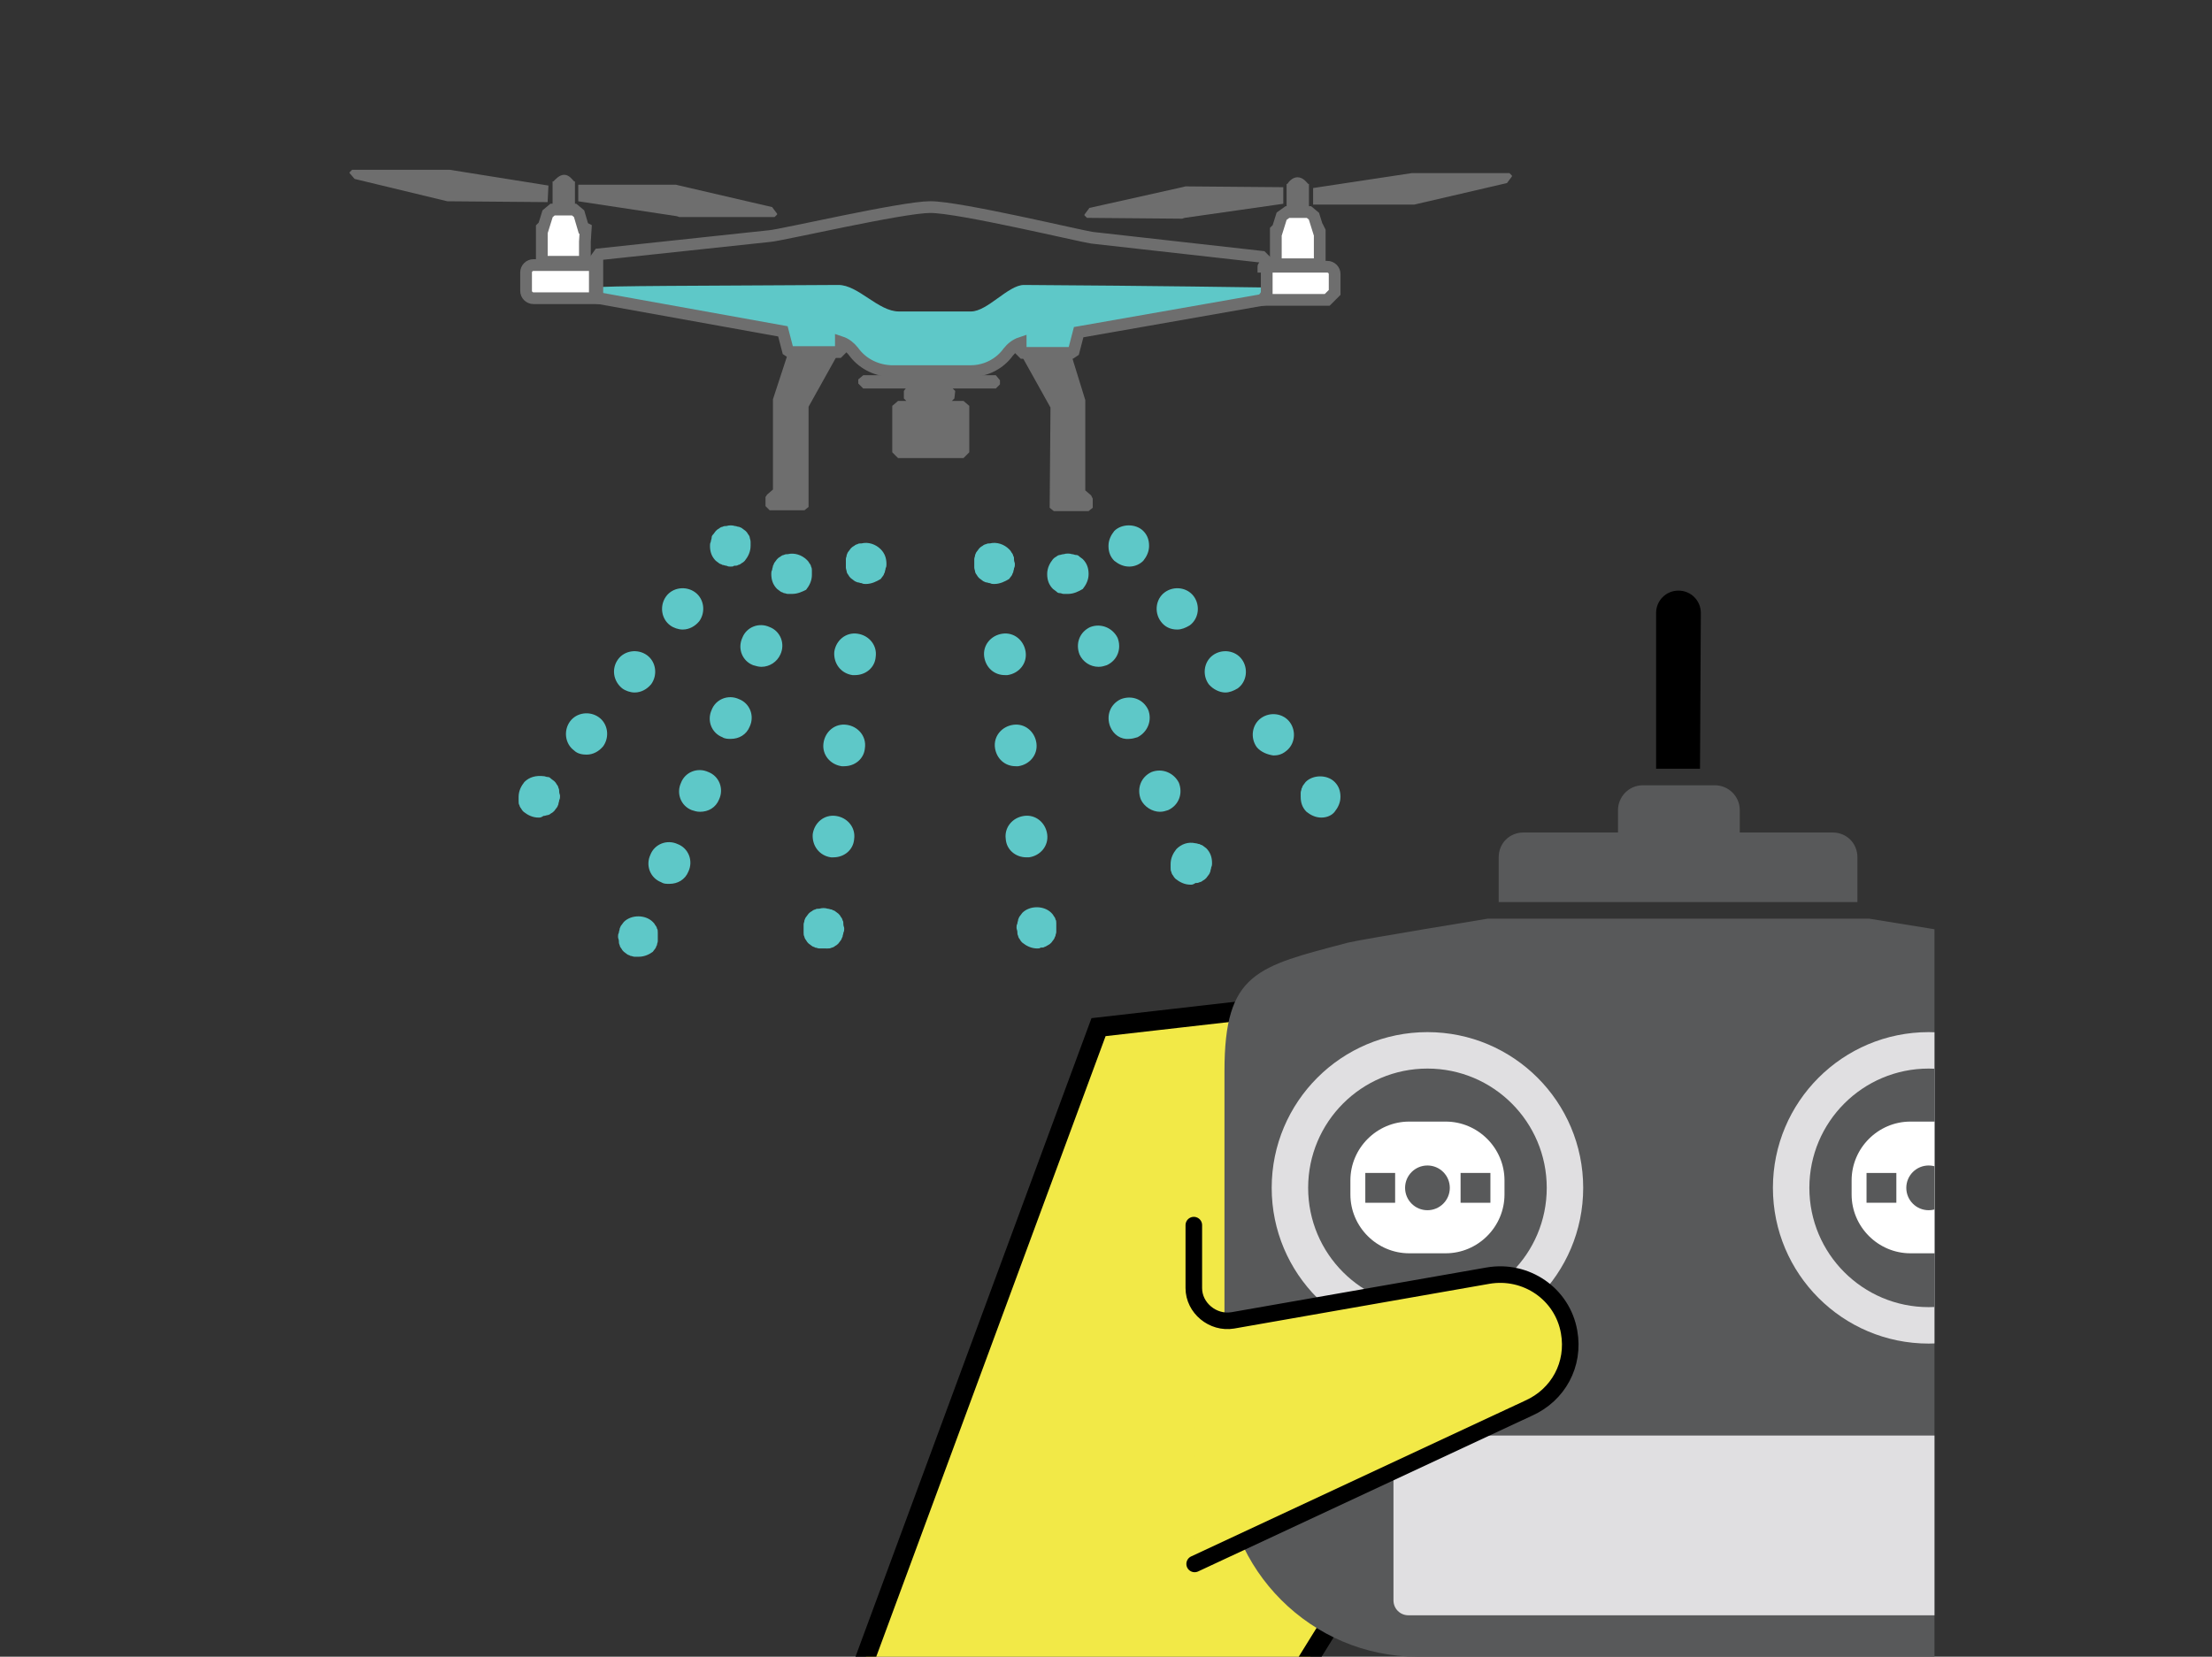
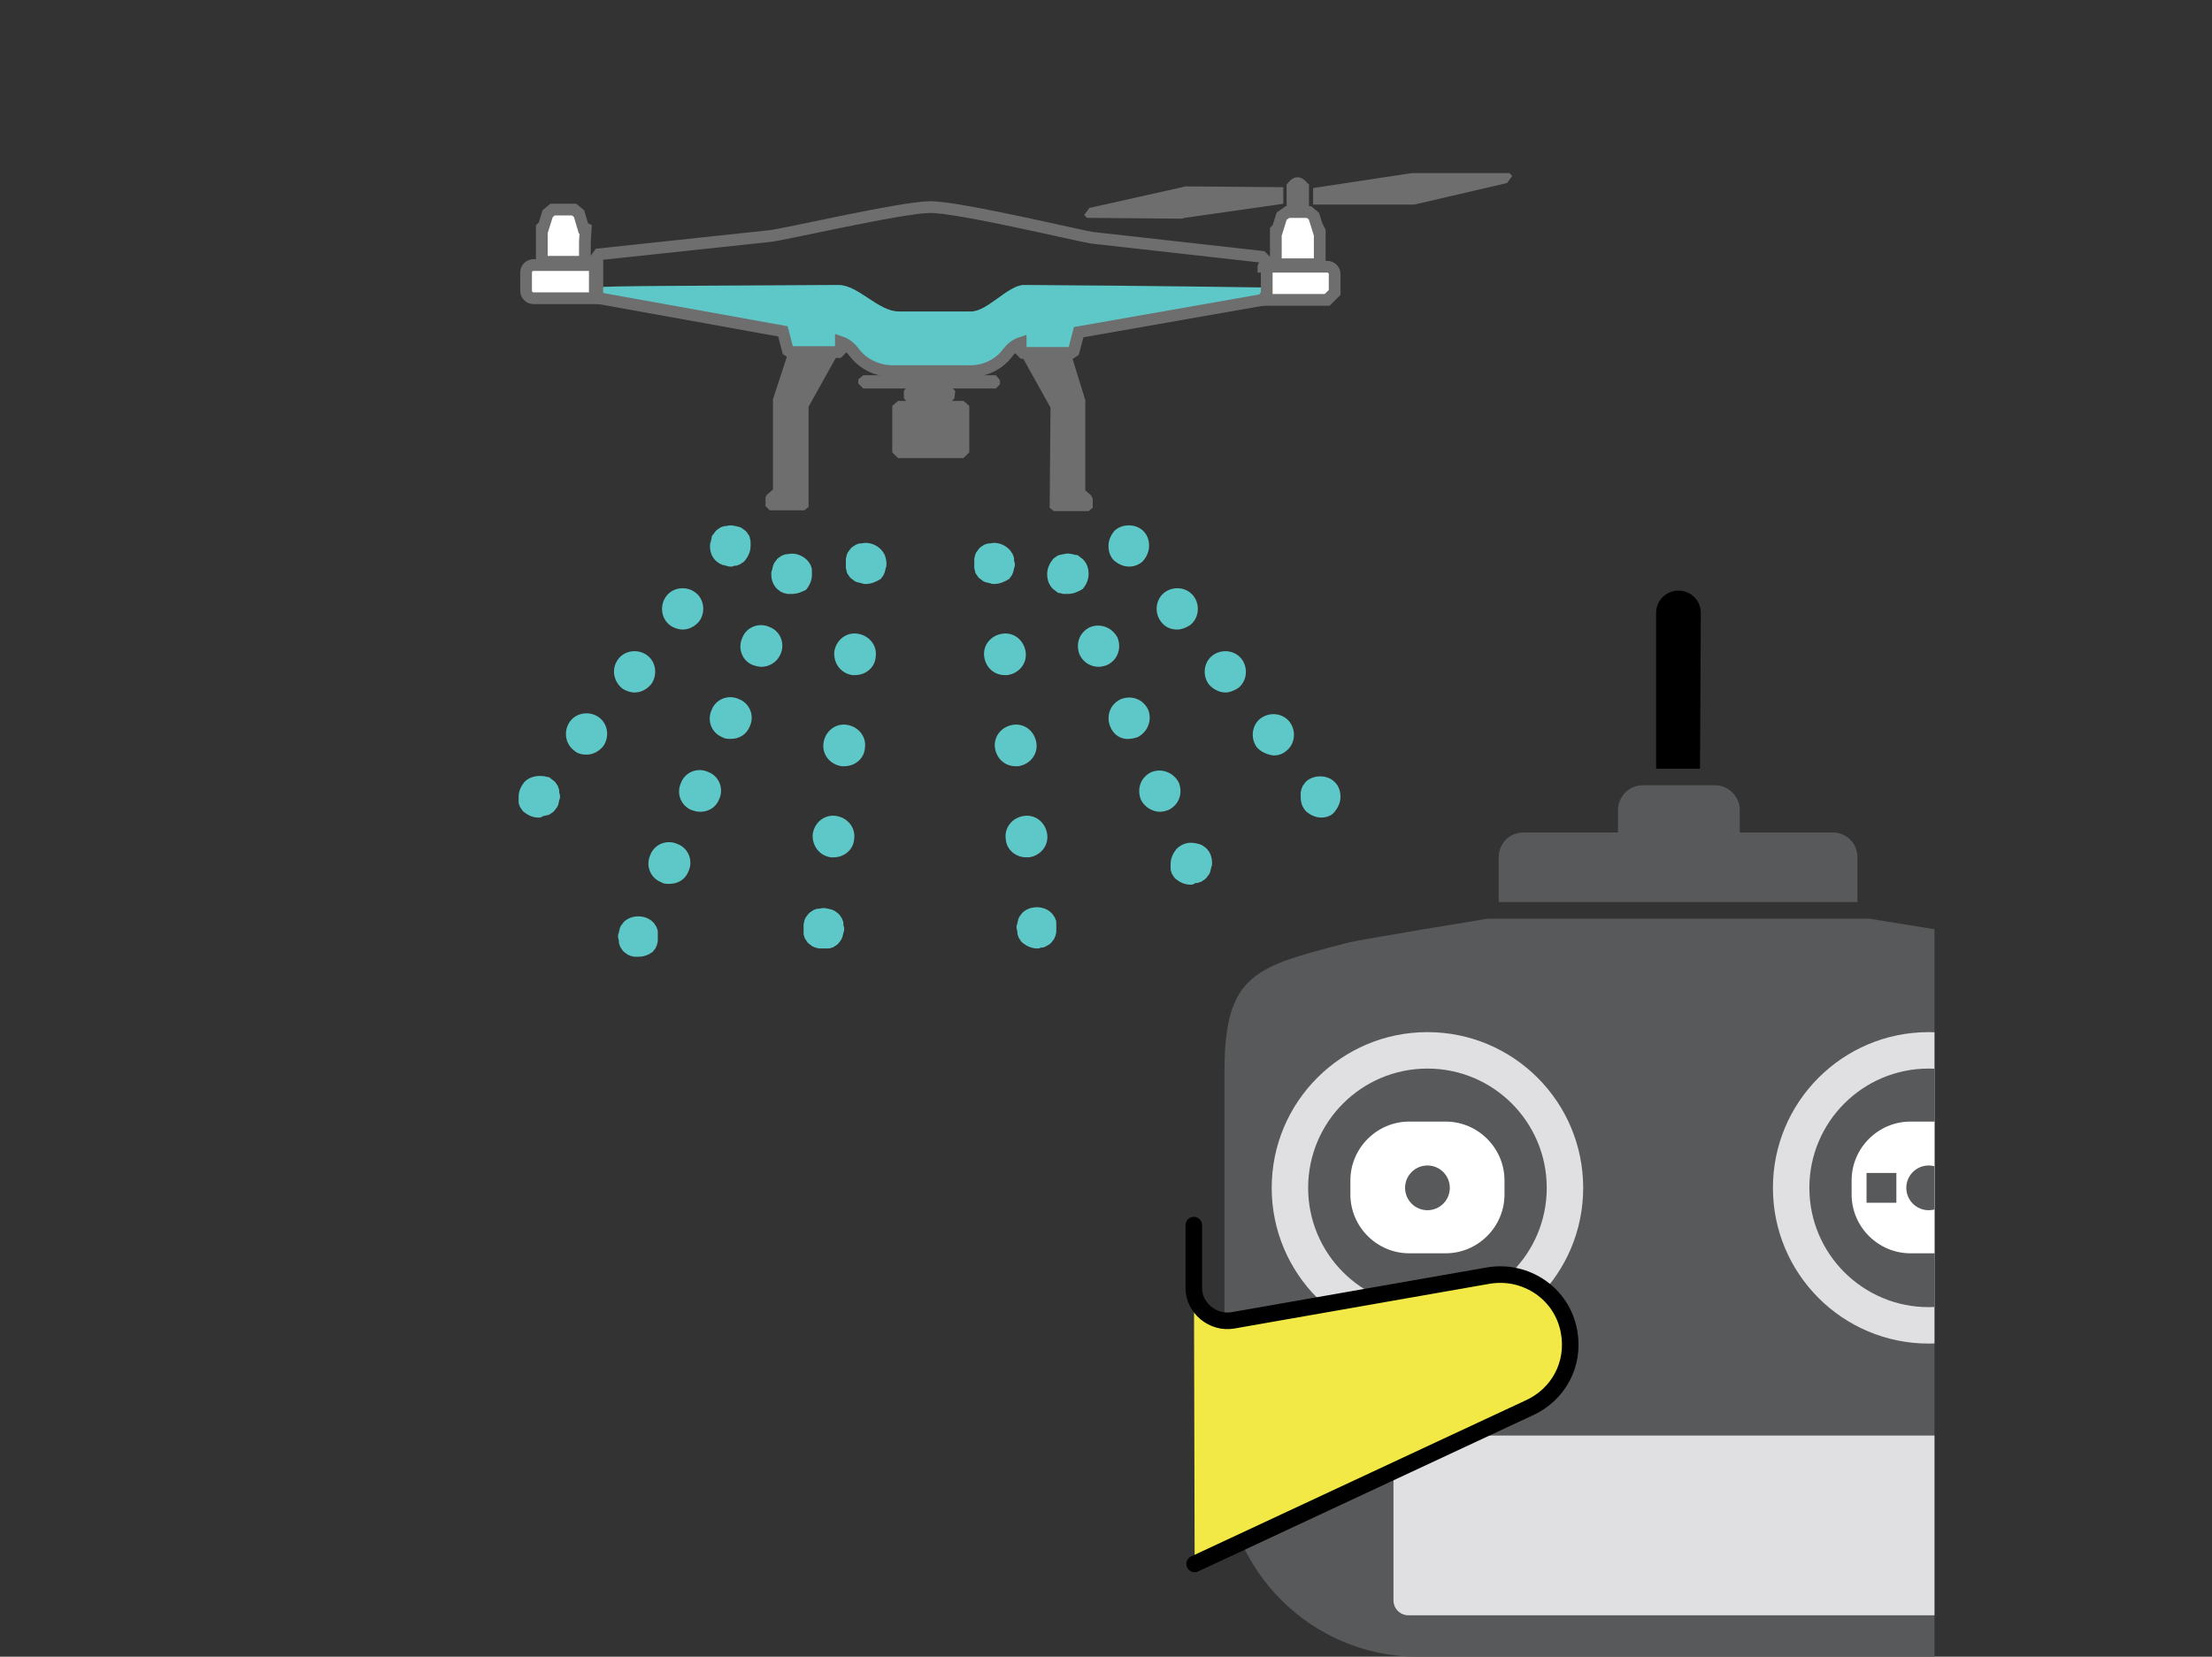
<svg xmlns="http://www.w3.org/2000/svg" xmlns:xlink="http://www.w3.org/1999/xlink" version="1.1" id="レイヤー_1" x="0px" y="0px" viewBox="0 0 267 200" style="enable-background:new 0 0 267 200;" xml:space="preserve">
  <rect x="0" y="0" width="267" height="200" fill="#333333" stroke="none" />
  <style type="text/css">
	.st0{fill:none;}
	.st1{fill:#5EC8C8;}
	.st2{fill:#6E6E6E;}
	.st3{fill:#FFFFFF;stroke:#6E6E6E;stroke-width:1.417;stroke-miterlimit:10;}
	.st4{fill:none;stroke:#6E6E6E;stroke-width:1.417;stroke-miterlimit:10;}
	
		.st5{clip-path:url(#SVGID_00000051381700014108262110000008845111610659693203_);fill:#F2E947;stroke:#000000;stroke-width:2.35;stroke-miterlimit:10;}
	.st6{clip-path:url(#SVGID_00000152262242828087766920000012394457781338709414_);}
	.st7{fill:#58595A;}
	.st8{fill:#E0DFE1;}
	.st9{fill:#FFFFFF;}
	.st10{fill:#F2E947;stroke:#000000;stroke-width:2;stroke-linecap:round;stroke-miterlimit:10;}
</style>
-   <path class="st0" d="M0,0h267v200H0V0z" />
+   <path class="st0" d="M0,0v200H0V0z" />
  <path class="st1" d="M88.2,68.4c-0.2,0-0.3,0-0.5-0.1c-0.2,0-0.3-0.1-0.5-0.1c-0.1-0.1-0.3-0.1-0.4-0.2c-0.1-0.1-0.3-0.2-0.4-0.3  c-0.5-0.5-0.7-1.1-0.7-1.8c0-0.2,0-0.3,0.1-0.5c0-0.2,0.1-0.3,0.1-0.5s0.1-0.3,0.2-0.4c0.1-0.1,0.2-0.3,0.3-0.4s0.2-0.2,0.4-0.3  c0.1-0.1,0.3-0.2,0.4-0.2c0.2-0.1,0.3-0.1,0.5-0.1c0.3-0.1,0.7-0.1,1,0c0.2,0,0.3,0.1,0.5,0.1c0.2,0.1,0.3,0.1,0.4,0.2  s0.3,0.2,0.4,0.3c0.1,0.1,0.2,0.2,0.3,0.4c0.1,0.1,0.2,0.3,0.2,0.4s0.1,0.3,0.1,0.5v0.5c0,0.7-0.3,1.3-0.7,1.8  c-0.1,0.1-0.2,0.2-0.4,0.3c-0.1,0.1-0.3,0.2-0.4,0.2c-0.1,0.1-0.3,0.1-0.5,0.1C88.5,68.4,88.4,68.4,88.2,68.4z M69.3,90.6  c-1.1-0.8-1.3-2.4-0.5-3.5c0.8-1.1,2.4-1.3,3.5-0.5c1.1,0.8,1.3,2.4,0.5,3.5c-0.5,0.6-1.2,1-2,1C70.3,91.1,69.7,91,69.3,90.6z   M75.1,83.1c-1.1-0.9-1.3-2.4-0.5-3.5s2.4-1.3,3.5-0.5s1.3,2.4,0.5,3.5c-0.5,0.6-1.2,1-2,1C76.1,83.6,75.5,83.4,75.1,83.1z   M80.9,75.5c-1.1-0.8-1.3-2.4-0.5-3.5c0.8-1.1,2.4-1.3,3.5-0.5c1.1,0.8,1.3,2.4,0.5,3.5c-0.5,0.6-1.2,1-2,1  C81.9,76,81.3,75.8,80.9,75.5z M65,98.7c-0.7,0-1.3-0.3-1.8-0.7c-0.1-0.1-0.2-0.2-0.3-0.4c-0.1-0.1-0.2-0.3-0.2-0.4  c-0.1-0.1-0.1-0.3-0.1-0.5v-0.5c0-0.7,0.3-1.3,0.7-1.8c0.6-0.6,1.4-0.8,2.3-0.7c0.2,0,0.3,0.1,0.5,0.1c0.2,0,0.3,0.1,0.4,0.2  c0.1,0.1,0.3,0.2,0.4,0.3c0.1,0.1,0.2,0.2,0.3,0.4c0.1,0.1,0.2,0.3,0.2,0.4c0.1,0.2,0.1,0.3,0.1,0.5s0.1,0.3,0.1,0.5s0,0.3-0.1,0.5  c0,0.2-0.1,0.3-0.1,0.5c-0.1,0.2-0.1,0.3-0.2,0.4s-0.2,0.3-0.3,0.4c-0.1,0.1-0.2,0.2-0.4,0.3c-0.1,0.1-0.3,0.2-0.4,0.2  c-0.1,0-0.3,0.1-0.5,0.1C65.3,98.7,65.2,98.7,65,98.7z M95.6,71.7h-0.5c-0.2,0-0.3-0.1-0.5-0.1c-0.1-0.1-0.3-0.1-0.4-0.2  c-0.1-0.1-0.3-0.2-0.4-0.3c-0.5-0.5-0.7-1.1-0.7-1.8c0-0.2,0-0.3,0.1-0.5c0-0.2,0.1-0.3,0.1-0.5c0.1-0.1,0.1-0.3,0.2-0.4  s0.2-0.3,0.3-0.4c0.1-0.1,0.2-0.2,0.4-0.3c0.1-0.1,0.3-0.2,0.4-0.2c0.2-0.1,0.3-0.1,0.5-0.1c0.8-0.2,1.7,0.1,2.3,0.7  c0.1,0.1,0.2,0.2,0.3,0.4c0.1,0.1,0.2,0.3,0.2,0.4c0.1,0.2,0.1,0.3,0.1,0.5v0.5c0,0.7-0.3,1.3-0.7,1.8  C96.9,71.4,96.3,71.7,95.6,71.7z M79.8,106.5c-1.3-0.5-1.9-2-1.3-3.3c0.5-1.3,2-1.9,3.3-1.3c1.3,0.5,1.9,2,1.3,3.3  c-0.4,1-1.3,1.5-2.3,1.5C80.4,106.7,80.1,106.7,79.8,106.5z M83.5,97.8c-1.3-0.5-1.9-2-1.3-3.3c0.5-1.3,2-1.9,3.3-1.3  c1.3,0.5,1.9,2,1.3,3.3c-0.4,1-1.3,1.5-2.3,1.5C84.1,98,83.8,97.9,83.5,97.8z M87.2,89c-1.3-0.5-1.9-2-1.3-3.3  c0.5-1.3,2-1.9,3.3-1.3c1.3,0.5,1.9,2,1.3,3.3c-0.4,1-1.3,1.5-2.3,1.5C87.9,89.2,87.5,89.2,87.2,89z M90.9,80.3  c-1.3-0.5-1.9-2-1.3-3.3c0.5-1.3,2-1.9,3.3-1.3c1.3,0.5,1.9,2,1.3,3.3c-0.4,0.9-1.3,1.5-2.3,1.5C91.6,80.5,91.2,80.4,90.9,80.3z   M77.1,115.5h-0.5c-0.2,0-0.3-0.1-0.5-0.1c-0.1-0.1-0.3-0.1-0.4-0.2c-0.1-0.1-0.3-0.2-0.4-0.3c-0.1-0.1-0.2-0.2-0.3-0.4  c-0.1-0.1-0.2-0.3-0.2-0.4c-0.1-0.2-0.1-0.3-0.1-0.5s-0.1-0.3-0.1-0.5s0-0.3,0.1-0.5c0-0.2,0.1-0.3,0.1-0.5c0.1-0.2,0.1-0.3,0.2-0.4  c0.1-0.1,0.2-0.3,0.3-0.4c0.9-0.9,2.6-0.9,3.5,0c0.1,0.1,0.2,0.2,0.3,0.4c0.1,0.1,0.2,0.3,0.2,0.4c0.1,0.1,0.1,0.3,0.1,0.5v1  c0,0.2-0.1,0.3-0.1,0.5c-0.1,0.1-0.1,0.3-0.2,0.4s-0.2,0.3-0.3,0.4C78.4,115.2,77.8,115.5,77.1,115.5z M104.5,70.5  c-0.2,0-0.3,0-0.5-0.1c-0.2,0-0.3-0.1-0.5-0.1c-0.2-0.1-0.3-0.1-0.4-0.2s-0.3-0.2-0.4-0.3c-0.1-0.1-0.2-0.2-0.3-0.4  c-0.1-0.1-0.2-0.3-0.2-0.4s-0.1-0.3-0.1-0.5v-1c0-0.2,0.1-0.3,0.1-0.5c0.1-0.2,0.1-0.3,0.2-0.4s0.2-0.3,0.3-0.4  c0.1-0.1,0.2-0.2,0.4-0.3c0.1-0.1,0.3-0.2,0.4-0.2c0.1-0.1,0.3-0.1,0.5-0.1c0.8-0.2,1.7,0.1,2.3,0.7c0.5,0.5,0.7,1.1,0.7,1.8  c0,0.2,0,0.3-0.1,0.5c0,0.2-0.1,0.3-0.1,0.5c-0.1,0.1-0.1,0.3-0.2,0.4s-0.2,0.3-0.3,0.4C105.8,70.2,105.2,70.5,104.5,70.5z   M100.3,103.5c-1.4-0.2-2.3-1.4-2.2-2.8c0.2-1.4,1.4-2.4,2.8-2.2c1.4,0.2,2.4,1.4,2.2,2.8c-0.1,1.3-1.2,2.2-2.5,2.2H100.3z   M101.6,92.5c-1.4-0.2-2.4-1.4-2.2-2.8c0.2-1.4,1.4-2.4,2.8-2.2c1.4,0.2,2.4,1.4,2.2,2.8c-0.1,1.3-1.2,2.2-2.5,2.2H101.6z   M102.9,81.5c-1.4-0.2-2.3-1.4-2.2-2.8c0.2-1.4,1.4-2.4,2.8-2.2c1.4,0.2,2.4,1.4,2.2,2.8c-0.1,1.3-1.2,2.2-2.5,2.2H102.9z   M99.4,114.5h-0.5c-0.2,0-0.3-0.1-0.5-0.1c-0.1-0.1-0.3-0.1-0.4-0.2s-0.3-0.2-0.4-0.3c-0.1-0.1-0.2-0.2-0.3-0.4  c-0.1-0.1-0.2-0.3-0.2-0.4c-0.1-0.2-0.1-0.3-0.1-0.5v-1c0-0.2,0.1-0.3,0.1-0.5c0.1-0.2,0.1-0.3,0.2-0.4c0.1-0.1,0.2-0.3,0.3-0.4  s0.2-0.2,0.4-0.3c0.1-0.1,0.3-0.2,0.4-0.2c0.1-0.1,0.3-0.1,0.5-0.1c0.3-0.1,0.7-0.1,1,0c0.2,0,0.3,0.1,0.5,0.1  c0.1,0.1,0.3,0.1,0.4,0.2s0.3,0.2,0.4,0.3c0.1,0.1,0.2,0.2,0.3,0.4c0.1,0.1,0.2,0.3,0.2,0.4c0.1,0.1,0.1,0.3,0.1,0.5  s0.1,0.3,0.1,0.5s0,0.3-0.1,0.5c0,0.2-0.1,0.3-0.1,0.5c-0.1,0.1-0.1,0.3-0.2,0.4s-0.2,0.3-0.3,0.4c-0.1,0.1-0.2,0.2-0.4,0.3  c-0.1,0.1-0.3,0.2-0.4,0.2c-0.2,0.1-0.3,0.1-0.5,0.1H99.4z M136.3,68.4c-0.7,0-1.3-0.3-1.8-0.7c-0.5-0.5-0.7-1.1-0.7-1.8  s0.3-1.3,0.7-1.8c0.9-0.9,2.6-0.9,3.5,0c0.5,0.5,0.7,1.1,0.7,1.8s-0.3,1.3-0.7,1.8C137.6,68.1,137,68.4,136.3,68.4z M151.7,90.2  c-0.8-1.1-0.6-2.7,0.5-3.5s2.7-0.6,3.5,0.5s0.6,2.7-0.5,3.5c-0.5,0.4-1,0.5-1.5,0.5C153,91.1,152.2,90.8,151.7,90.2z M145.9,82.6  c-0.8-1.1-0.6-2.7,0.5-3.5s2.7-0.6,3.5,0.5s0.6,2.7-0.5,3.5c-0.5,0.3-1,0.5-1.5,0.5C147.2,83.6,146.4,83.2,145.9,82.6z M140.1,75  c-0.8-1.1-0.6-2.7,0.5-3.5s2.7-0.6,3.5,0.5s0.6,2.7-0.5,3.5c-0.5,0.3-1,0.5-1.5,0.5C141.3,76,140.6,75.7,140.1,75z M159.5,98.7  c-0.7,0-1.3-0.3-1.8-0.7c-0.5-0.5-0.7-1.1-0.7-1.8v-0.5c0-0.2,0.1-0.3,0.1-0.5c0.1-0.1,0.1-0.3,0.2-0.4c0.1-0.1,0.2-0.3,0.3-0.4  c0.9-0.9,2.6-0.9,3.5,0c0.5,0.5,0.7,1.1,0.7,1.8s-0.3,1.3-0.7,1.8C160.8,98.4,160.2,98.7,159.5,98.7z M128.9,71.7h-0.5  c-0.2,0-0.3-0.1-0.5-0.1c-0.2,0-0.3-0.1-0.4-0.2s-0.3-0.2-0.4-0.3c-0.5-0.5-0.7-1.1-0.7-1.8s0.3-1.3,0.7-1.8  c0.1-0.1,0.2-0.2,0.4-0.3c0.1-0.1,0.3-0.2,0.4-0.2s0.3-0.1,0.5-0.1c0.3-0.1,0.7-0.1,1,0c0.2,0,0.3,0.1,0.5,0.1  c0.2,0,0.3,0.1,0.4,0.2s0.3,0.2,0.4,0.3c0.5,0.5,0.7,1.1,0.7,1.8s-0.3,1.3-0.7,1.8C130.2,71.4,129.6,71.7,128.9,71.7z M137.7,96.5  c-0.5-1.3,0-2.7,1.3-3.3c1.3-0.5,2.7,0.1,3.3,1.3c0.5,1.3,0,2.7-1.3,3.3c-0.3,0.1-0.6,0.2-1,0.2C139.1,98,138.1,97.4,137.7,96.5z   M134,87.7c-0.5-1.3,0-2.7,1.3-3.3c1.3-0.5,2.7,0,3.3,1.3c0.5,1.3-0.1,2.7-1.3,3.3c-0.3,0.1-0.7,0.2-1,0.2  C135.3,89.3,134.4,88.7,134,87.7z M130.3,79c-0.5-1.3,0-2.7,1.3-3.3c1.3-0.5,2.7,0.1,3.3,1.3c0.5,1.3,0,2.7-1.3,3.3  c-0.3,0.1-0.6,0.2-1,0.2C131.6,80.5,130.7,79.9,130.3,79z M143.7,106.8c-0.7,0-1.3-0.3-1.8-0.7c-0.1-0.1-0.2-0.2-0.3-0.4  c-0.1-0.1-0.2-0.3-0.2-0.4c-0.1-0.2-0.1-0.3-0.1-0.5v-0.5c0-0.7,0.3-1.3,0.7-1.8c0.6-0.6,1.4-0.9,2.3-0.7c0.2,0,0.3,0.1,0.5,0.1  c0.1,0.1,0.3,0.1,0.4,0.2c0.1,0.1,0.3,0.2,0.4,0.3c0.5,0.5,0.7,1.1,0.7,1.8c0,0.2,0,0.3-0.1,0.5c0,0.2-0.1,0.3-0.1,0.5  c-0.1,0.2-0.1,0.3-0.2,0.4s-0.2,0.3-0.3,0.4s-0.2,0.2-0.4,0.3c-0.1,0.1-0.3,0.2-0.4,0.2c-0.2,0.1-0.3,0.1-0.5,0.1  C144,106.8,143.9,106.8,143.7,106.8z M120,70.5c-0.2,0-0.3,0-0.5-0.1c-0.2,0-0.3-0.1-0.5-0.1c-0.2-0.1-0.3-0.1-0.4-0.2  s-0.3-0.2-0.4-0.3c-0.1-0.1-0.2-0.2-0.3-0.4c-0.1-0.1-0.2-0.3-0.2-0.4s-0.1-0.3-0.1-0.5v-1c0-0.2,0.1-0.3,0.1-0.5  c0.1-0.2,0.1-0.3,0.2-0.4s0.2-0.3,0.3-0.4c0.1-0.1,0.2-0.2,0.4-0.3c0.1-0.1,0.3-0.2,0.4-0.2c0.2-0.1,0.3-0.1,0.5-0.1  c0.8-0.2,1.7,0.1,2.3,0.7c0.1,0.1,0.2,0.2,0.3,0.4c0.1,0.1,0.2,0.3,0.2,0.4c0.1,0.1,0.1,0.3,0.1,0.5s0.1,0.3,0.1,0.5s0,0.3-0.1,0.5  c0,0.2-0.1,0.3-0.1,0.5c-0.1,0.1-0.1,0.3-0.2,0.4s-0.2,0.3-0.3,0.4C121.3,70.2,120.7,70.5,120,70.5z M121.4,101.3  c-0.2-1.4,0.8-2.6,2.2-2.8c1.4-0.2,2.6,0.8,2.8,2.2c0.2,1.4-0.8,2.6-2.2,2.8h-0.3C122.6,103.5,121.5,102.6,121.4,101.3z M120.1,90.3  c-0.2-1.4,0.8-2.6,2.2-2.8c1.4-0.2,2.6,0.8,2.8,2.2c0.2,1.4-0.8,2.6-2.2,2.8h-0.3C121.3,92.5,120.3,91.6,120.1,90.3z M118.8,79.3  c-0.2-1.4,0.8-2.6,2.2-2.8c1.4-0.2,2.6,0.8,2.8,2.2c0.2,1.4-0.8,2.6-2.2,2.8h-0.3C120,81.5,119,80.6,118.8,79.3z M125.2,114.5  c-0.7,0-1.3-0.3-1.8-0.7c-0.1-0.1-0.2-0.2-0.3-0.4c-0.1-0.1-0.2-0.3-0.2-0.4c-0.1-0.2-0.1-0.3-0.1-0.5s-0.1-0.3-0.1-0.5  s0-0.3,0.1-0.5c0-0.2,0.1-0.3,0.1-0.5c0.1-0.2,0.1-0.3,0.2-0.4s0.2-0.3,0.3-0.4c0.9-0.9,2.6-0.9,3.5,0c0.1,0.1,0.2,0.2,0.3,0.4  c0.1,0.1,0.2,0.3,0.2,0.4c0.1,0.1,0.1,0.3,0.1,0.5v1c0,0.2-0.1,0.3-0.1,0.5c-0.1,0.1-0.1,0.3-0.2,0.4s-0.2,0.3-0.3,0.4  c-0.1,0.1-0.2,0.2-0.4,0.3s-0.3,0.2-0.4,0.2c-0.1,0.1-0.3,0.1-0.5,0.1C125.5,114.5,125.4,114.5,125.2,114.5z M72.2,34.7v0.8l22.2,4  l0.6,2.3l0.3,0.2h5.8l0.3-0.3v-0.9c0.6,0.2,1.1,0.6,1.5,1.1c1,1.4,2.6,2.3,4.5,2.3h9.7c1.9,0,3.5-0.9,4.5-2.3  c0.4-0.5,0.9-0.9,1.5-1.1v0.9l0.3,0.3h5.8l0.3-0.2l0.6-2.3l22.2-3.9v-0.9c0,0-12.8-0.2-28.7-0.3c-1.9,0-4.4,3.2-6.4,3.2h-8.7  c-2.5,0-4.9-3.2-7.3-3.2C85.2,34.5,72.2,34.5,72.2,34.7z" />
  <path class="st2" d="M120.2,46.9h-16l-0.6-0.6v-0.5l0.6-0.5h16l0.5,0.6v0.5L120.2,46.9z" />
  <path class="st2" d="M114.9,48.4h-5.5l-0.3-0.3v-0.9l0.3-0.4h5.5l0.4,0.4l-0.1,0.9L114.9,48.4z M116.3,48.4h-7.9l-0.7,0.6v5.6  l0.7,0.7h7.9l0.7-0.7V49L116.3,48.4z M97.1,61.6h-4.2l-0.5-0.5V60l0.2-0.3l0.7-0.6V48.2l1.8-5.5l0.4-0.2h5.1L101,43l-3.4,6.1v12.1  L97.1,61.6z M127.2,61.7h4.2l0.5-0.4v-1.1l-0.2-0.4l-0.7-0.6V48.3l-1.7-5.5l-0.4-0.2h-5.1l-0.4,0.5l3.4,6.1l-0.1,12.1L127.2,61.7z" />
  <path class="st3" d="M72.1,36h-7.7c-0.5,0-0.9-0.4-0.9-0.9v-2.2c0-0.5,0.4-0.9,0.9-0.9h7.7V36z M70.7,27.6l-0.2-0.1h-0.1l-0.5-1.7  l-0.6-0.5h-2.6l-0.6,0.5l-0.5,1.6h-0.1l-0.1,0.1v4.1h5.2v-2.4L70.7,27.6z" />
-   <path class="st2" d="M69.4,22v-0.1h-0.1c-0.2-0.2-0.6-0.8-1.2-0.8c-0.6,0-1.1,0.6-1.3,0.8h-0.1v3.2h2.7C69.4,25.1,69.4,22,69.4,22z   M66.1,24.4l-11.7-0.1H54l-11.2-2.7l-0.6-0.7v-0.1l0.3-0.3h11.8l11.9,1.9L66.1,24.4z M69.8,22.3h11.8l0.4,0.1L93.2,25l0.6,0.8v0.1  l-0.3,0.3H82l-0.3-0.1l-11.9-1.8V22.3z" />
  <path class="st3" d="M152.5,36.2h7.7l0.9-0.9v-2.2c0-0.5-0.4-0.9-0.9-0.9h-7.7C152.5,32.2,152.5,36.2,152.5,36.2z M159.3,27.9  l-0.1-0.2h-0.1l-0.5-1.6l-0.6-0.5h-2.6l-0.7,0.5l-0.5,1.6h-0.1l-0.1,0.1v4.1h5.3v-2.3L159.3,27.9z" />
  <path class="st2" d="M158,22.3v-0.1h-0.1c-0.2-0.2-0.6-0.8-1.3-0.8c-0.6,0-1.1,0.6-1.2,0.8h-0.1v3.2h2.7V22.3z M158.5,24.7h12.2  l11.2-2.6l0.6-0.8v-0.1l-0.3-0.3h-11.8l-11.9,1.8V24.7z M154.9,22.6l-11.8-0.1l-0.4,0.1l-11.2,2.5l-0.6,0.8V26l0.3,0.3l11.5,0.1  l0.3-0.1l11.9-1.7L154.9,22.6z" />
  <path class="st4" d="M152.3,31l-20.5-2.3c-1.4-0.2-16-3.7-19.5-3.7c-3.4,0-18,3.4-19.4,3.5l-20.6,2.2l-0.5,0.7v3.9l0.5,0.7l22.2,4  l0.6,2.3l0.3,0.2h5.8l0.3-0.3v-0.9c0.6,0.2,1.1,0.6,1.5,1.1c1,1.4,2.6,2.3,4.5,2.4h9.7c1.8,0,3.5-0.9,4.5-2.3  c0.4-0.5,0.9-0.9,1.5-1.1v0.9l0.3,0.3h5.8l0.3-0.2l0.6-2.3l22.2-3.9l0.5-0.7v-3.9L152.3,31C152.3,31,152.3,31,152.3,31z" />
  <g>
    <defs>
      <rect id="SVGID_1_" x="101.2" y="61.2" width="132.3" height="138.8" />
    </defs>
    <clipPath id="SVGID_00000096749296551150198370000004544987618081422984_">
      <use xlink:href="#SVGID_1_" style="overflow:visible;" />
    </clipPath>
-     <path style="clip-path:url(#SVGID_00000096749296551150198370000004544987618081422984_);fill:#F2E947;stroke:#000000;stroke-width:2.35;stroke-miterlimit:10;" d="   M150.4,212.5l51.5-83.1l-23.4-8.5c-2.9-1.1-6-1.4-9.1-1.1l-36.8,4.2L103,204.1" />
  </g>
  <g>
    <defs>
      <rect id="SVGID_00000007418013989820717460000001516371251289029537_" x="101.2" y="61.2" width="132.3" height="138.8" />
    </defs>
    <clipPath id="SVGID_00000124857639796720305100000003494890022231587216_">
      <use xlink:href="#SVGID_00000007418013989820717460000001516371251289029537_" style="overflow:visible;" />
    </clipPath>
    <g style="clip-path:url(#SVGID_00000124857639796720305100000003494890022231587216_);">
      <path class="st7" d="M179.6,110.9c0,0-15.3,2.5-16.9,2.9c-11,2.9-14.9,3.6-14.9,15.5v47.4c0,12.8,10.5,23.3,23.3,23.3h63    c12.8,0,23.3-10.5,23.3-23.3v-47.4c0-12.3-4.4-12.9-16-15.8c-0.9-0.2-15.8-2.6-15.8-2.6L179.6,110.9L179.6,110.9z M210,100.5v-2.7    c0-1.7-1.4-3-3-3h-8.7c-1.7,0-3,1.4-3,3v2.7H210z" />
      <path d="M205.2,92.8h-5.3V74c0-1.5,1.2-2.7,2.7-2.7s2.7,1.2,2.7,2.7L205.2,92.8L205.2,92.8z" />
      <path class="st8" d="M236.1,195H170c-1,0-1.8-0.8-1.8-1.8v-18.1c0-1,0.8-1.8,1.8-1.8h66.1c1,0,1.8,0.8,1.8,1.8v18.1    C237.9,194.2,237.1,195,236.1,195z" />
      <circle class="st8" cx="172.3" cy="143.4" r="18.8" />
      <circle class="st7" cx="172.3" cy="143.4" r="14.4" />
      <path class="st9" d="M174.5,151.3h-4.4c-3.9,0-7.1-3.2-7.1-7.1v-1.7c0-3.9,3.2-7.1,7.1-7.1h4.4c3.9,0,7.1,3.2,7.1,7.1v1.7    C181.6,148.1,178.4,151.3,174.5,151.3z" />
      <circle class="st7" cx="172.3" cy="143.4" r="2.7" />
-       <path class="st7" d="M176.3,141.6h3.6v3.6h-3.6V141.6z M164.8,141.6h3.6v3.6h-3.6V141.6z" />
      <circle class="st8" cx="232.8" cy="143.4" r="18.8" />
      <circle class="st7" cx="232.8" cy="143.4" r="14.4" />
      <path class="st9" d="M235,151.3h-4.4c-3.9,0-7.1-3.2-7.1-7.1v-1.7c0-3.9,3.2-7.1,7.1-7.1h4.4c3.9,0,7.1,3.2,7.1,7.1v1.7    C242.1,148.1,239,151.3,235,151.3z" />
      <circle class="st7" cx="232.8" cy="143.4" r="2.7" />
      <path class="st7" d="M236.8,141.6h3.6v3.6h-3.6V141.6z M225.3,141.6h3.6v3.6h-3.6V141.6z M221.2,100.5h-37.3c-1.7,0-3,1.3-3,3v5.4    h43.3v-5.4C224.2,101.8,222.9,100.5,221.2,100.5z" />
    </g>
  </g>
  <path class="st10" d="M144.2,188.8l40.3-18.8c3.6-1.6,5.6-5.3,4.9-9.2l0,0c-0.8-4.6-5.2-7.6-9.8-6.8l-30.8,5.4  c-2.4,0.4-4.7-1.5-4.7-3.9v-7.6" />
</svg>